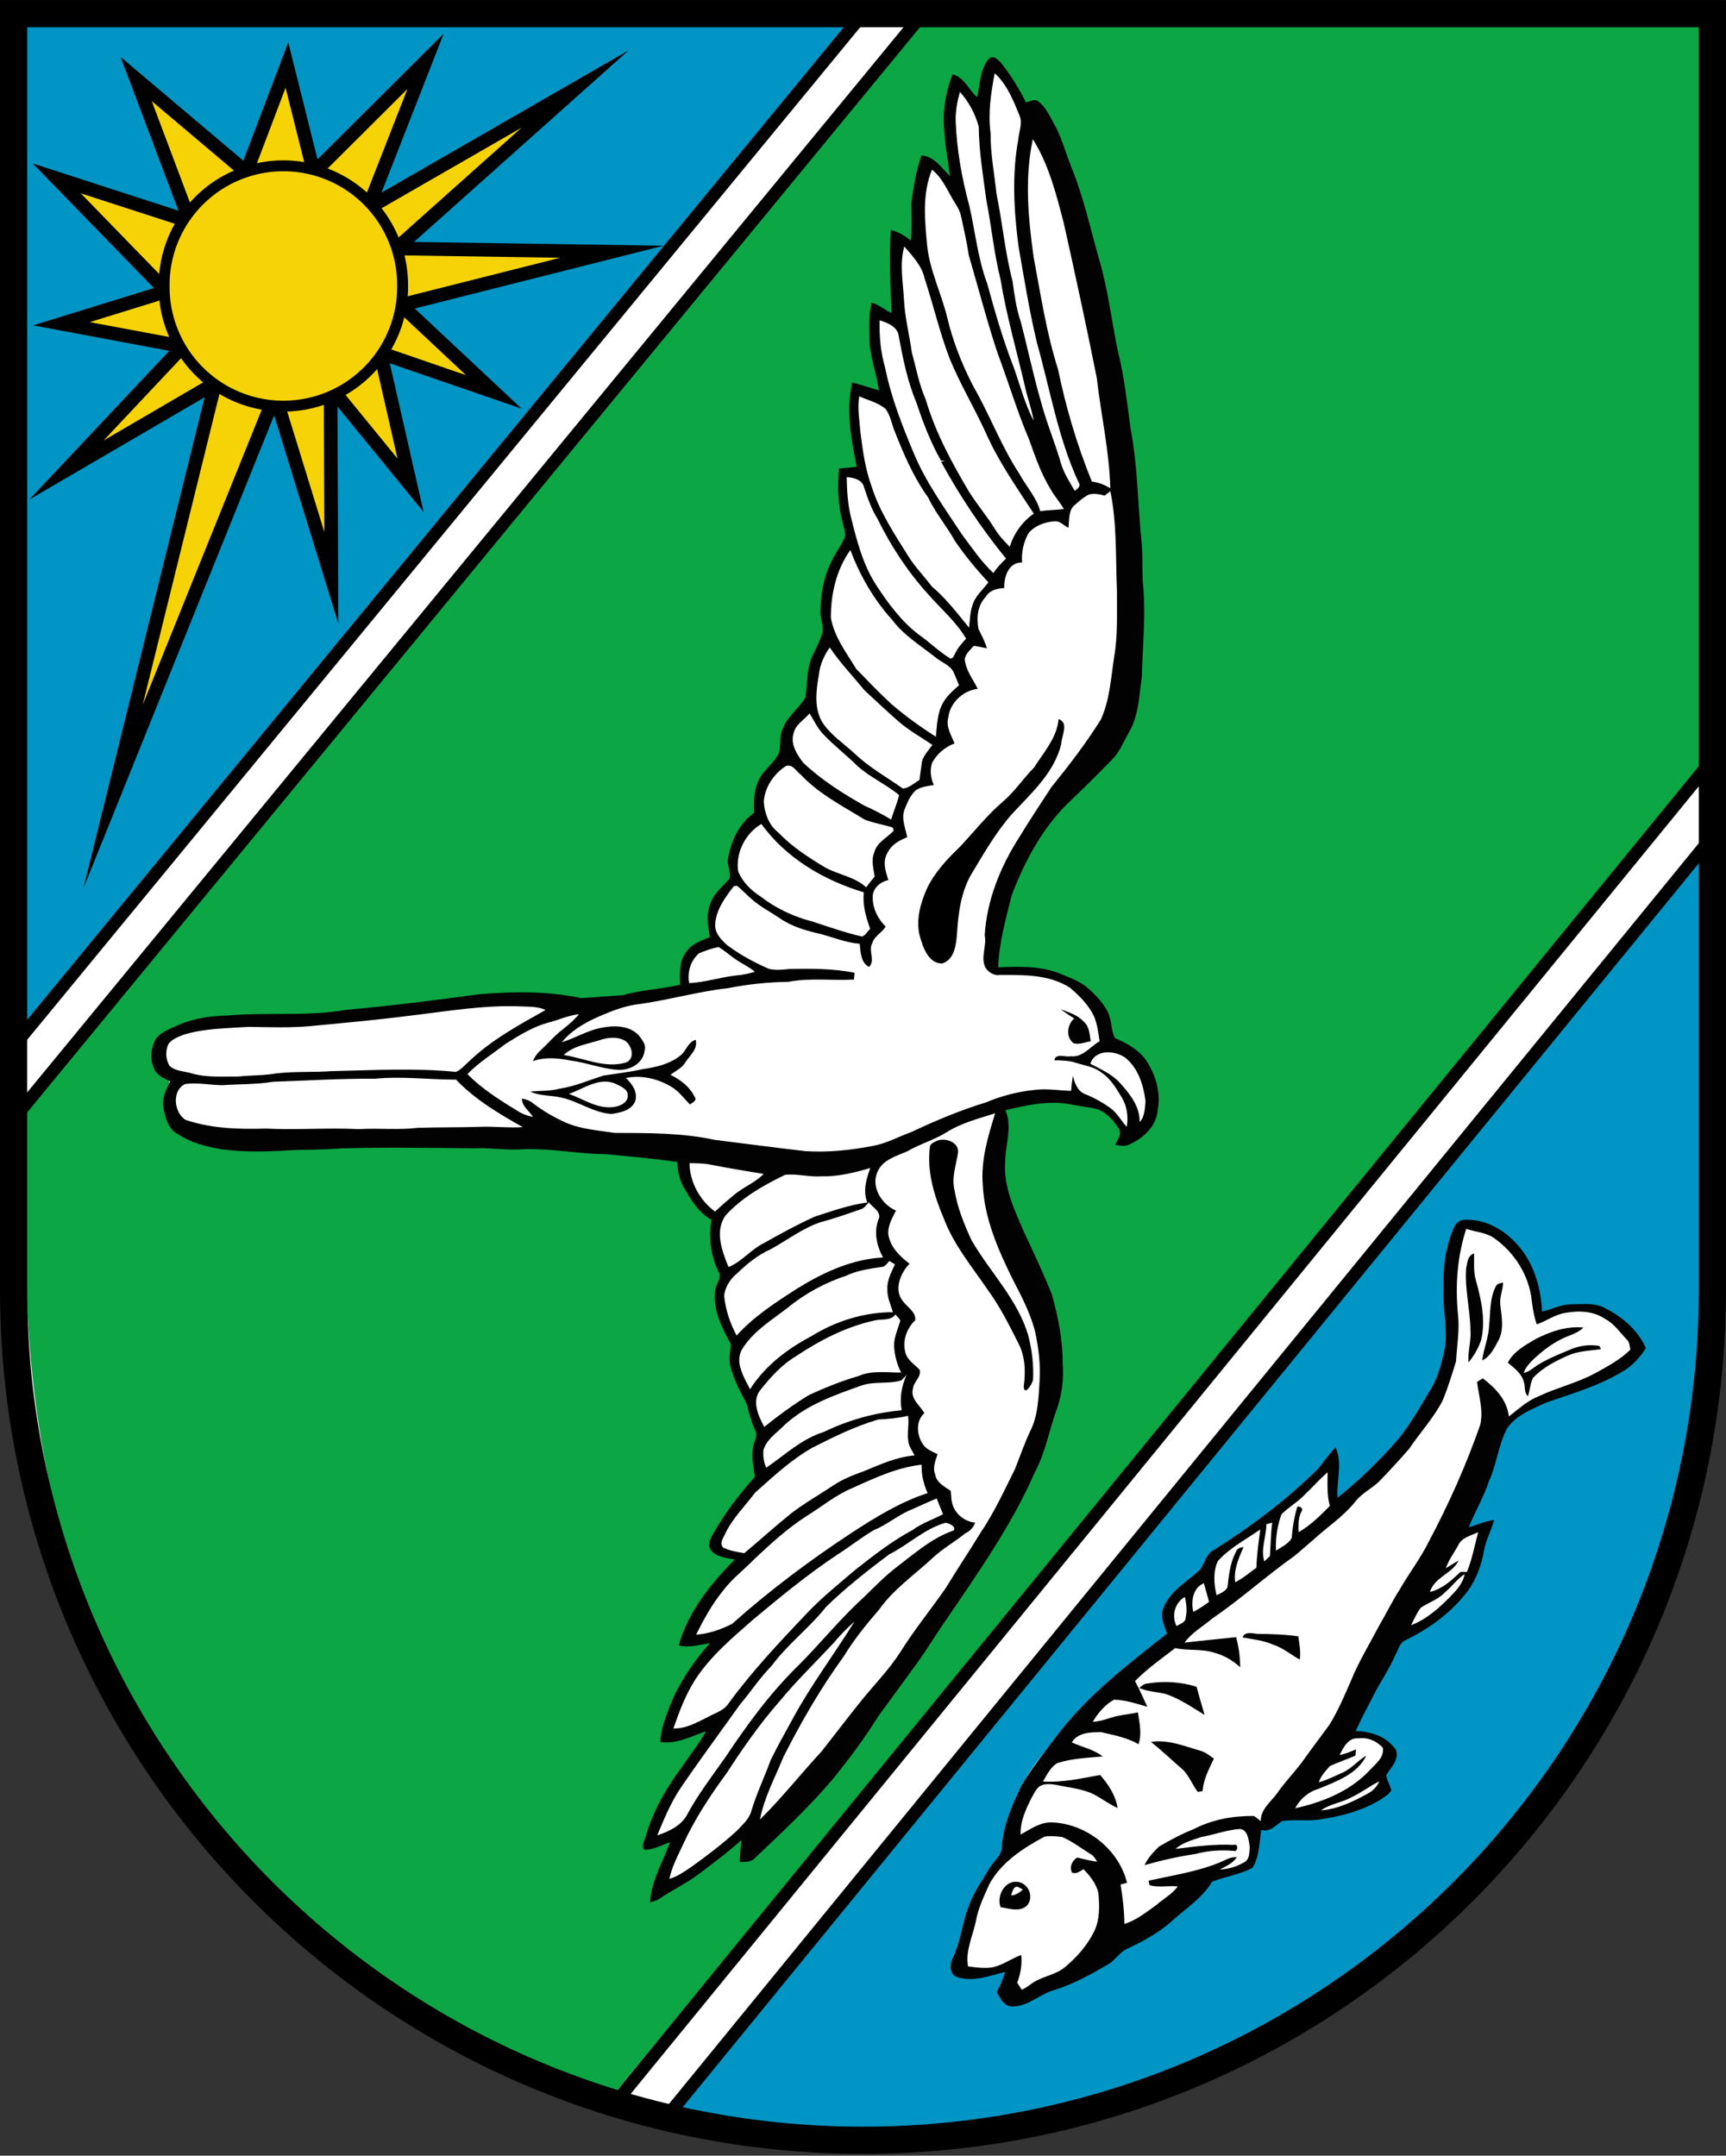
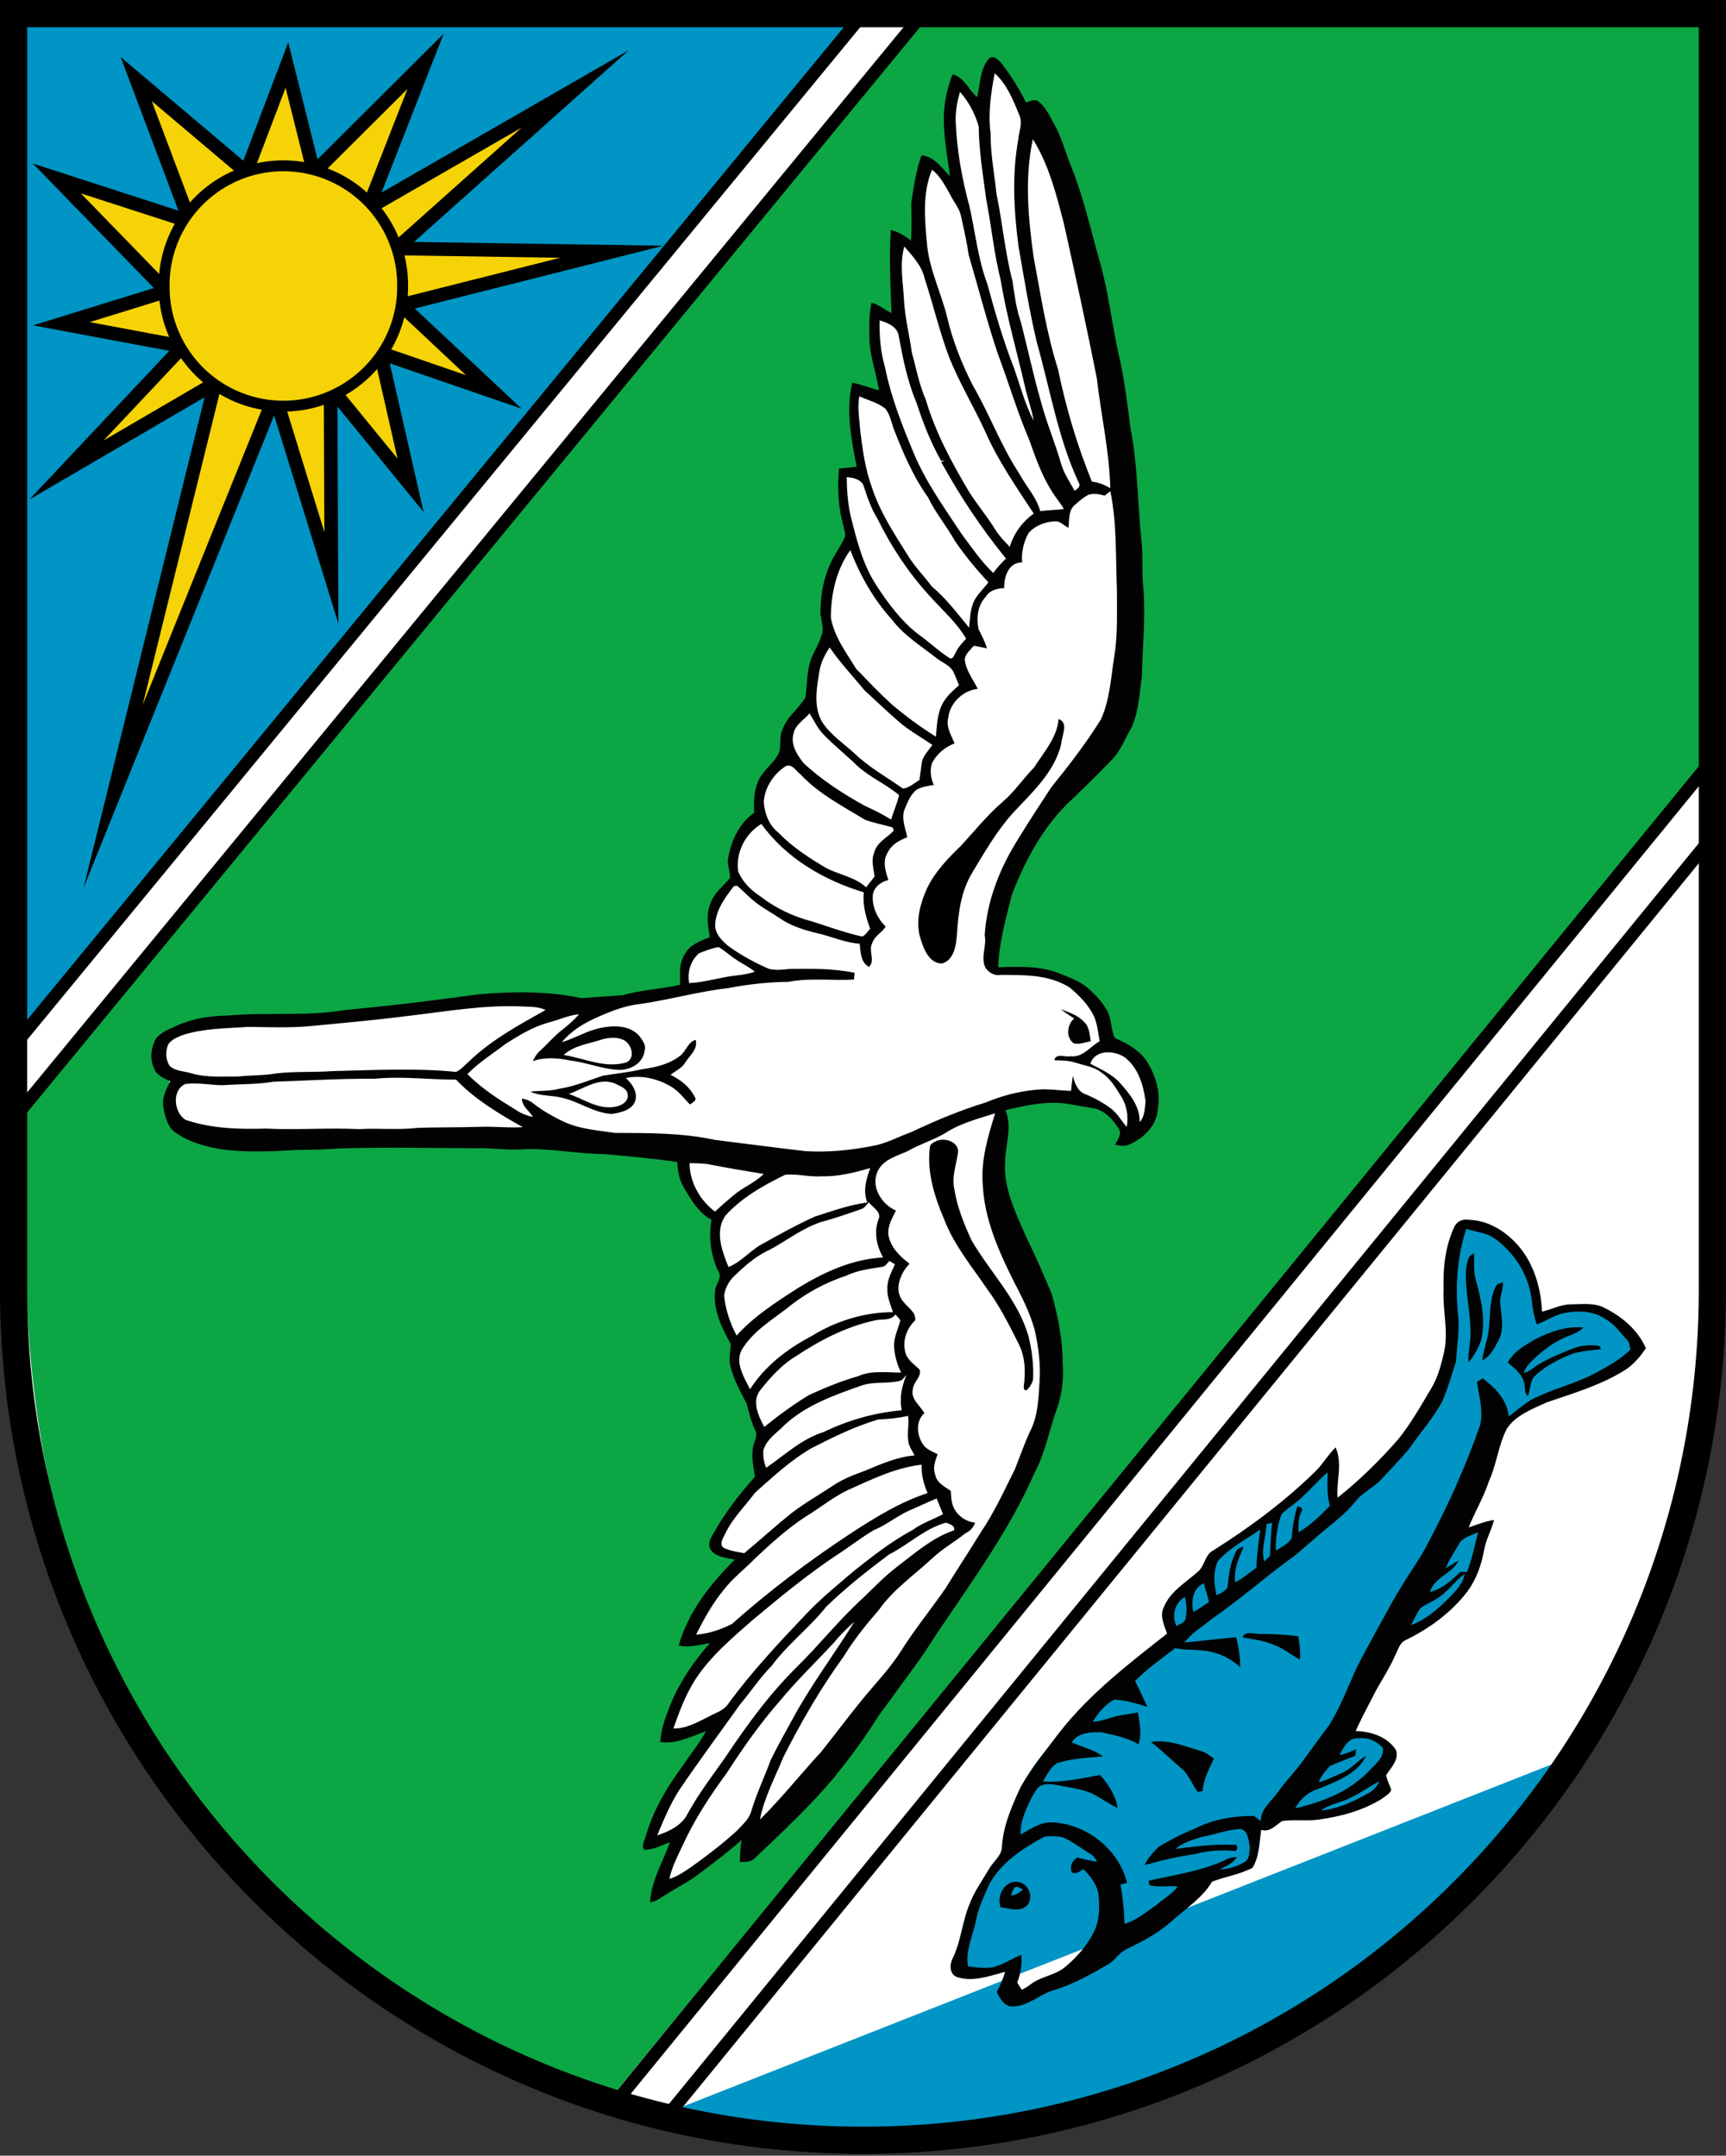
<svg xmlns="http://www.w3.org/2000/svg" height="1188.7" width="952" version="1.1" viewBox="0 0 761.594 950.925">
  <rect x="0" y="0" width="761.594" height="950.925" fill="#333333" stroke="none" />
  <path d="m5.997 5.999v562.84c0 207.27 167.8 375.29 374.8 375.29 206.99 0 374.79-168.02 374.79-375.29v-562.84z" fill="#fff" />
-   <path d="m300.79 929.45c230.87 55.44 372.87-131.25 372.87-131.25l13.32-20.78c46.18-72.05 69.51-157.35 64.9-242.19-0.05-52.19 0.74-106.93-0.69-159.1zm379.16-348.85c20.44-15.43 63.5 17.42 26.29 27.33-36.83 9.11-50.7 23.72-55.04 54.06-6.18 10.88-9 18.61 5.08 11.23-5.32 29.9-23.85 40.71-38.14 48.25-18.22 30.02-37.77 41.48-7.89 46.25 11.3 26.64-25.12 34.43-46.62 34.67-15.67 1.07-5.33 26.76-26.91 24.84-15.75 16.96-36.29 28.51-55.27 41.37-17.45 10.07-41.02 21.66-37.03-0.34-34.58 15.51-16.87-29.92-1.48-50.12 0.36-50.2 57.75-74.72 73.66-97.48-1.95-21.95 19.53-30.91 42.31-50.56 13.36-5.35 36-43.98 29.15-11 4.45 9.66 24.76-17.82 32.79-26.14 23.77-22.99 16.43-55.55 20.23-84.54 11.71-27.5 37.57 14.64 38.87 32.18z" fill="#0095c4" />
+   <path d="m300.79 929.45c230.87 55.44 372.87-131.25 372.87-131.25l13.32-20.78zm379.16-348.85c20.44-15.43 63.5 17.42 26.29 27.33-36.83 9.11-50.7 23.72-55.04 54.06-6.18 10.88-9 18.61 5.08 11.23-5.32 29.9-23.85 40.71-38.14 48.25-18.22 30.02-37.77 41.48-7.89 46.25 11.3 26.64-25.12 34.43-46.62 34.67-15.67 1.07-5.33 26.76-26.91 24.84-15.75 16.96-36.29 28.51-55.27 41.37-17.45 10.07-41.02 21.66-37.03-0.34-34.58 15.51-16.87-29.92-1.48-50.12 0.36-50.2 57.75-74.72 73.66-97.48-1.95-21.95 19.53-30.91 42.31-50.56 13.36-5.35 36-43.98 29.15-11 4.45 9.66 24.76-17.82 32.79-26.14 23.77-22.99 16.43-55.55 20.23-84.54 11.71-27.5 37.57 14.64 38.87 32.18z" fill="#0095c4" />
  <path d="m10.707 10.897-2.481 447 371.27-448.64z" fill="#0095c4" />
  <path d="m405.25 11.625-393.78 478.26c-2.035 77.99-1.06 158.43 32.376 231.03 43.795 95.08 127.63 171.58 228.02 201.62l478.47-582.5-0.22-329.44zm33.39 17.724c58.79 70.433 64.54 193.92 60.89 284.59-18.76 36.57-62.6 54.74-60.73 113.89 5.59 1.06 53.04-0.44 51.67 31.64 33.65 5.68 10.11 61.74 3.71 36.43-18.38-27.98-74.48-13.56-51.7 24.7 24.93 73.38 26.52 88.99-4.18 158.95-33.3 48.25-62.09 99.69-107.11 138.32 4.61-31.93-60.19 50.15-34.68-1.93 9.14-14.81-22.52 7.7-6.36-14.47 7.08-19.28 44.05-52.28 3.38-35.06 2.85-25.74 39.79-48.54 10.04-43.25-0.61-21.23 40.63-30.81 11.4-41.97 8.21-11.62 15.05-20.95 18.54-29.52 8.9-19.97-13.29-52.8-14.98-84.98 1.34-29.31-6.01-29.67-19.68-54.88-64.06-18.05-143.25-5.72-204.03-7.7-17.357-1.25-18.297-14.27-20.187-26.98-1.068-7.18-3.888-14.05-1.892-19.95 42.379-14.71 89.639-5.15 133.49-15.94 30.28-3.68 70.79 8.57 94.33-6.36 0.81-16.67 7.86-15.58 14.23-20.9-1.77-9.7-0.21-17.68 7.97-25.94-0.3-10.28 3.13-18.37 10.97-27.56 2.71-17.32 19.82-45.61 23.33-52.13 6.35-23.54 10.34-57.57 17.52-70.49-3.68-25.32-4.39-34.22 6.08-27.87-1.74-12.43-11.21-46.02 9.44-35.92-3.33-14.17-12.8-46.14 5.48-32.02-3.85-22.94-1.24-48.359 9.85-29.54-0.34-31.534 1.2-51.716 15.76-30.555-3.19-12.363-7.15-62.252 11.22-35.267 2.03-6.416 1.78-11.783 6.23-17.339z" fill="#0ca644" />
  <g stroke="#000">
    <path d="m403.9 10.061-394.83 479.79-1.842-29.81 370.3-449.98" stroke-width="5.6" fill="none" />
    <path d="m294.23 933.68 461.36-564.65-0.26-33.65-483.85 592.19" stroke-width="5.6" fill="none" />
    <path d="m146.22 254.93-24.88-80.67-71.439 177.07 44.987-182.26-65.56 38.25 51.317-54.51-53.552-10.01 46.378-14.32-48.396-49.78 58.671 18.99-23.649-62.828 48.573 41.053 17.93-47.239 11.88 47.454 49.3-49.101-25.35 64.778 91.32-52.551-78.82 70.344 95.04 1.44-93.02 23.47 40.93 38.36-50.01-17.2 13.29 58.4-35.3-43.21z" stroke-miterlimit="15" stroke-width="6" fill="#f5d306" />
  </g>
  <path d="m436 26.255c1.91-2.44 4.61 0.05 5.94 1.77 4.16 5.33 7.78 11.11 10.77 17.17 1.74-0.43 3.79-1.81 5.46-0.47 3.15 2.38 4.8 6.08 6.67 9.44 3.5 5.99 5.18 12.79 7.76 19.18 5.46 13.4 8.56 27.575 12.49 41.475 3.84 13.06 5.38 26.66 8.15 39.96 2.87 11.36 4.08 23.04 5.67 34.62 3.12 16.06 3.05 32.48 4.71 48.7 0.88 7.16 0.04 14.38 0.9 21.54 1.02 12.96-0.41 25.94-0.68 38.88-1.24 8.36-1.36 17.32-5.85 24.76-2.28 4-3.97 8.44-7.27 11.76-6.38 6.62-12.96 13.04-19.61 19.38-11.35 11.18-18.95 25.52-24.62 40.24-2.66 10.52-5.66 21.1-6.05 32.04 8.82-0.34 17.94-0.68 26.37 2.42 4.56 1.9 9.43 3.46 13.23 6.76 3.39 2.96 6.58 6.32 8.68 10.34 1.89 3.66 1.36 8.08 3.25 11.7 5.12 2.18 10.15 4.92 13.53 9.5 4.36 6.42 6.81 14.38 5.33 22.16-0.47 7.06-6.21 12.42-12.32 15.2-2.05 1.04-4.36 0.7-6.48 0.18 1.01-2.1 3.01-4.4 1.79-6.82-2.66-4.26-6.46-8.54-11.68-9.34-3.69-0.64-7.39-1.16-11.06-1.88-9.26-1.42-18.48 0.7-27.45 2.8 3.17 7.34-0.03 15.24-0.12 22.84-0.8 11.4 4.44 21.88 8.82 32.06 4.15 8.62 8.12 17.36 11.75 26.22 2.78 10 4.88 20.32 4.82 30.74 0.51 6.52-0.25 13.14-2.36 19.34-3.55 9.52-5.17 19.78-10.05 28.8-10.11 23.04-24.66 43.66-38.72 64.4-4.46 6.26-8.34 12.9-12.85 19.14-5.8 7.86-11.47 15.84-17.31 23.7-5.9 9.54-12.67 18.54-19.67 27.28-10.66 12.64-22.75 23.94-34.72 35.28-1.72 2-4.39 1.78-6.76 1.86 0-3.26 0.31-6.5 0.73-9.74-6.15 5.56-12.83 10.46-19.42 15.48-5.27 3.84-11.2 6.64-16.59 10.3-1.28 0.94-2.83 1.32-4.33 1.76 0.49-9.44 5.62-17.82 8.78-26.56-3.66 1.36-7.26 3.36-11.25 3.36-1.63-1.78 0.07-3.92 0.49-5.8 3.28-11.48 9.43-21.92 16.54-31.44 3.33-5.06 7.23-9.74 10.12-15.08-6.49 2.26-13.09 5.88-20.17 4.76 0.25-5.98 2.53-11.58 4.72-17.06 4.07-9.82 10.18-18.62 17.17-26.56-4.54 0.72-9.17 2.2-13.77 1.06 4.17-14.8 14.02-27.2 24.75-37.88-3.58-0.8-7.82-0.98-10.37-3.96-1.61-1.92-0.83-4.64 0.34-6.54 5.19-9.42 11.73-18.04 18.91-26.02-0.64-4.24-1.54-8.56-0.88-12.84 0.37-2.6 2.45-5.24 0.94-7.8-1.73-3.7-2.68-7.68-3.71-11.6-2.79-5.36-5.74-10.76-7.2-16.66-0.82-3.24 0.18-6.52 0.15-9.78-4.02-7.3-8.07-15.38-6.79-23.98 0.42-2.64 3.13-5.2 1.42-7.84-3.44-7.08-4.43-15.18-3.08-22.9-5.86-3.12-9.23-9.08-12.43-14.64-1.93-3.28-2.41-7.12-2.73-10.86-10.46-1.5-20.98-2.44-31.49-3.44-12.71-0.06-25.3-2.88-38.03-2.08-6.67 0.32-13.31-0.82-19.98-0.52-19.67-0.14-39.35-0.5-59.03 0.06-6.63 0.54-13.29 0.58-19.94 0.72-10.86 0.64-21.8 1.14-32.608-0.32-6.66-1.18-13.42-2.82-19.11-6.62-4.4-2.16-5.7-7.34-6.5-11.74-0.83-4.16 1.22-8.04 2.98-11.64-2.79-1.36-6.23-2.66-7.2-5.94-1.89-4.14-1.25-9.04 0.95-12.92 2.47-3.12 6.46-4.36 9.93-6 6.9-3.02 14.43-4 21.898-4.16 17.2-1.56 34.59 0.52 51.69-2.44 19.71-1.8 39.35-4.22 58.96-6.92 15.04-1.28 30.4-1.46 45.23 1.7 6.11-0.46 12.25-0.9 18.36-1.32 8.24-2.38 16.87-2.66 25.2-4.58-0.11-4.66-0.58-9.74 2.22-13.76 2.24-4.06 6.84-5.62 10.88-7.24-0.88-5.08-1.75-10.5 0.47-15.38 1.65-4.38 5.53-7.2 8.41-10.72 0.14-2.6-0.89-5.1-0.96-7.68 1.16-8.12 4.77-16.24 11.62-21.1-0.13-4.6-0.17-9.36 1.71-13.68 1.66-4.38 5.81-7.02 8.18-10.92 2.81-3.52 0.67-8.38 2.68-12.22 1.97-5.68 7.25-9.14 10.14-14.18 0.66-5.76 0.55-11.7 2.55-17.22 1.47-3.22 3.28-6.3 4.36-9.7 1.67-3.52-0.44-7.28-0.36-10.94 0.13-7.18 1.29-14.46 4.4-21 1.63-3.84 4.22-7.16 6-10.92 1-1.6 0.24-3.5-0.09-5.16-2.39-8.38-2.98-17.26-2.06-25.92 2.58-0.26 5.17-0.42 7.75-0.74-2.39-12.16-4.85-24.88-1.95-37.16 3.98 0.96 7.85 2.24 11.75 3.46-1.05-7.92-4.28-15.48-4.16-23.54-0.12-5.06-0.23-10.18 0.91-15.14 3.27 0.8 5.8 3.14 8.81 4.54-0.46-12.2-1.06-24.44-0.3-36.66 3.28 0.84 6.23 2.58 8.84 4.72 0.5-5.52 0.24-11.035 0.17-16.555 1.06-7.08 2.09-14.24 4.52-21.01 5.61 0.31 8.91 5.56 12.58 9.13-1.21-8.97-2.94-17.94-2.72-27.03 0.25-6.11 1.64-12.14 3.82-17.85 5.16 1.1 7.09 6.85 10.87 10.01 1.35-5.56 1.2-11.87 4.85-16.58m2.9 6.03c-1.65 8.72-3 17.63-1.81 26.5-0.07 9 1.66 17.83 2.61 26.75 2.66 12.76 3.74 25.825 7.07 38.445 0.82 5.98 1.62 12 3.57 17.72 3.07 11.64 5.48 23.42 8.84 34.98 2.49 9.58 6.41 18.68 9.11 28.18 1.31 4.18 3.77 7.86 5.91 11.64 1.07-0.8 2.86-1.96 1.81-3.52-9.11-19.56-12.6-41-18.43-61.62-3.4-14.18-5.7-28.6-8.2-42.96-2.02-15.545-2.91-31.405-0.07-46.905 0.29-3.47 1.97-7.02 0.58-10.46-2.74-6.7-5.49-13.78-10.99-18.75m-15.34 8.22c-1.18 4.27-2.02 8.66-1.87 13.11 0.5 12.61 2.74 25.11 6.05 37.28 2.6 11.425 3.74 23.245 7.88 34.265 3.41 12.52 7.05 25.04 11.78 37.14 2.75 7.82 4.86 15.96 8.7 23.32-0.83-5.06-2.69-9.88-3.78-14.86-3.64-15.8-8.21-31.4-10.82-47.42-2.93-11.6-4.01-23.575-6.32-35.315-1.42-10.7-3.22-21.39-3.32-32.21-1.55-5.6-4.41-10.96-8.3-15.31m32.17 20.86c-3.69 17.2-2.06 34.94 0.38 52.195 3.12 16.54 5.61 33.26 10.74 49.34 3.49 16.9 8.43 33.54 14.93 49.52 2.92 0.36 5.63 1.42 8.13 2.94-0.41-16.38-4.11-32.4-5.96-48.62-4.53-22.8-9.48-45.52-14.54-68.215-3.31-12.77-6.6-25.87-13.68-37.16m-46.61 47.155c1.21 10.96 6.24 20.86 8.82 31.46 2.49 10.58 6.52 20.74 11.51 30.38 7.31 12.66 12.33 26.5 20.4 38.72 2.95 5.52 7.49 10.22 9.14 16.38 3.46-0.46 6.96-0.5 10.44-0.92-1.68-2.94-3.99-5.48-5.67-8.42-4.3-6.92-6.96-14.66-9.69-22.28-5.31-12.44-9.12-25.44-13.9-38.1-4.76-14.28-8.5-28.88-12.75-43.32-0.82-5.88-2.19-11.64-3.45-17.445-0.78-3.19-2.96-5.76-4.44-8.63-2.31-4.12-4.47-8.54-8.28-11.51-4.44 10.7-3.17 22.49-2.13 33.685m-10.22 24.04c0.43 7.72 2.37 15.22 3.43 22.84 1.93 7 3.21 14.2 6.16 20.88 4.27 14.54 11.55 27.94 19.26 40.92 3.62 5.62 7.95 10.76 11.45 16.46 1.73 2.82 4.09 5.18 6.36 7.56 1.77-5.96 5.52-11.08 10.58-14.66-7.66-11.72-15.77-23.28-21.39-36.16-5.05-10.92-11.24-21.26-15.79-32.4-4.38-11.52-7.16-23.56-11-35.28-1.24-5.56-5.34-9.82-8.94-14-2.21 7.78-0.51 15.94-0.12 23.84m-10.78 8.78c-0.16 7 0.45 14.06 2.42 20.78 2.61 13.04 7.49 25.48 12.61 37.68 5.35 12.88 13.57 24.22 21.2 35.8 4.41 5.88 8.56 12.08 13.95 17.16 1.62-2.34 3.55-4.42 5.6-6.36-10.86-13.3-20.37-27.62-28.64-42.66 0.43-0.12 1.28-0.34 1.71-0.46-0.44-0.02-1.32-0.08-1.76-0.1-4.57-8.02-7.88-16.66-10.78-25.4-3.95-9.36-5.98-19.36-7.83-29.3-0.37-4.2-4.89-6.2-8.48-7.14m-8.98 33.48c-0.89 5.26 0.11 10.54 0.51 15.8 1.02 8.04 2.1 16.16 4.89 23.8 3.58 11.38 10.28 21.4 16.57 31.42 2.93 4.62 6.83 8.5 10.08 12.9 6.29 5.24 11.24 11.84 16.41 18.14 0.4-3.24 0.35-6.56 1.43-9.68 1.09-4.18 4.63-6.98 7.1-10.34-5.34-5.72-10.34-11.76-14.76-18.22-3.68-6.62-8.65-12.44-11.9-19.3-6.68-9.28-11.11-19.9-15.25-30.5-0.95-2.92-1.63-6.06-3.53-8.54-3.34-2.74-7.67-3.76-11.55-5.48m-5.54 35.66c0.08 5.7 0.45 11.44 1.72 17.02 2.64 10.6 5.33 21.48 11.38 30.72 5.19 7.96 10.94 15.72 18.51 21.58 4.88 3.36 9.07 7.64 14.17 10.72 1.38-0.08 1.61-1.64 2.24-2.58 1.11-2.38 2.94-4.3 4.67-6.24-4.37-7.42-11.01-13.04-16.64-19.44-9.08-10-16.56-21.4-22.51-33.52-2.69-4.32-4.35-9.14-5.92-13.94-0.83-3.3-4.68-4.14-7.62-4.32m106.43 7.86c-2.1 1.16-3.9 2.74-5.68 4.32-3.05 2.38-2.46 6.74-2.92 10.16-2.01-0.92-3.63-3.1-6.01-2.86-4.29 0.22-8.75 1.86-11.59 5.2-2.15 3.88-3.24 8.48-2.82 12.94-6.01-0.14-8.04 6.4-7.92 11.32-3.14 0.1-6.44 0.92-8.12 3.82-3.65 3.8-4.2 9.34-3.2 14.26 1.36 2.78 2.85 5.5 3.72 8.5-1.94-0.4-3.86-0.84-5.81-1.12-1.53 1.78-3.58 3.4-4 5.84 0.4 4.94 3.65 8.84 5.73 13.14-6.5 0.74-12.25 6.14-12.99 12.68-1.11 4.06 1.29 7.76 2.78 11.36-4.26 1.68-8.02 4.74-10.04 8.92-0.91 3.14-0.48 6.52 0.89 9.46-2.69 0.44-5.54 0.76-7.89 2.26-2.58 2.3-3.86 5.64-5.14 8.78-1.36 4.04 0.56 8.08 1.28 12.02-3.44 1.3-6.91 3.2-8.58 6.64-2.43 3.76-1.06 8.34 0.28 12.22-3.27 0.7-6.27 3.04-6.87 6.48-0.45 5.3 1.96 10.38 5.66 14.06-1.68 2.76-5.04 4.16-5.95 7.4-1.83 3.28 1.52 7.42-1.37 10.4-3.8-2.02-3.69-6.56-4.15-10.26-6.28-0.4-12.05-3.06-18.1-4.48-6.04-1.42-12.15-3.24-17.28-6.84-3.76-2.56-7.86-4.64-11.36-7.58-2.61-2.08-4.81-4.62-7.42-6.68-0.35 0.06-1.05 0.18-1.39 0.24-3.79 4.9-7.79 10.3-8.2 16.68-0.28 3.98 2.64 6.94 5.37 9.36 5.67 4.24 11.96 7.62 18.44 10.44 3.53 0.63 4.76 0.4 9.11 0 9.55-0.14 19.19-0.26 28.6 1.7-0.13 0.98-0.22 1.98-0.27 2.98-9.63 0.54-19.41-0.84-28.97 1-8.91 0.1-17.82 1.08-26.57 2.78-13.72 1.54-27.05 5.5-40.74 7.24-3.19 0.48-6.3 1.4-9.33 2.46-8.53 3.28-17.36 6.92-23.32 14.16 5.8-1.74 11.03-5.06 17.01-6.28 5.78-1.22 12.81-1.34 17.11 3.42 1.36 1.92 3.31 4.12 2.38 6.66-0.61 5.72-6.81 8.84-12.08 8.36-7.04-0.5-13.7-3.26-20.71-4.1-5.44-1.1-11.15-1.6-16.49 0.28 0.77-1.68 1.72-3.3 3.14-4.52 3.47-3.18 6.5-6.84 10.29-9.66 2.48-2 4.9-4.08 6.95-6.5-4.74 0.44-9.04 2.56-13.61 3.7-6.8 1.86-12.86 5.62-18.76 9.34-5.69 4.36-11.84 8.2-16.88 13.34 6.33 6.5 14.11 11.36 21.81 16.08 2.16 1.42 4.58 2.34 7.11 2.86-1.59-2.74-4.89-4.62-4.85-8.1 1.81 0.24 3.52 0.92 4.94 2.1 4.42 3.4 9.3 6.2 14.4 8.48 6.83 2.96 14.35 3.44 21.63 4.54 14.75 0.06 29.65-0.06 44.15 3.08 13.29 1.64 26.58 3.44 39.89 4.96 10.01 0.64 20.07-0.4 29.9-2.32 5.95-1.06 11.27-4.08 16.92-6.1 10.69-5.04 21.62-9.64 32.93-13.08 6.82-2.88 14.05-4.76 21.42-5.5 5.37-0.72 10.74 0.28 16.12 0.42 0.16-2.24 0.41-4.46 0.78-6.66 0.78 3.04 1.91 6.48 4.99 7.92 4.13 1.64 8.07 3.76 11.66 6.4 2.99 2.18 4.71 5.54 7.13 8.24 0.76-4.46 0.14-9.16-2.23-13.06-2.53-4.04-4.97-8.4-9.1-11-3.1-2.52-7.16-2.94-10.82-4.14-3.16-1.1-6.51-1.12-9.8-1.2 0.6-3.3 4.79-1.26 7.11-1.76 5.44 0.66 8.63-4.26 12.89-6.64-0.67-3.74-1-7.64-2.57-11.14-2.43-4.96-6.37-8.96-10.55-12.46-9.11-5.9-20.43-5.64-30.87-5.64-2.47 0.46-4.93-1.08-6.31-3.02-2.47-4.64 0.56-9.62-0.43-14.48 0.93-15.54 6.98-30.4 15.35-43.4 4.5-7.44 9.34-14.64 14.07-21.94 7.78-9.6 15.37-19.42 21.89-29.94 3.92-8.66 4.38-18.36 5.84-27.66 1.63-9.6 1.15-19.36 1.2-29.04-0.62-14.66 0.06-29.46-2.91-43.92-0.63 0.48-1.88 1.46-2.51 1.96-2.38-0.64-5.02-1.2-7.39-0.28m-113.41 54.2c1.5 8.44 6.85 15.42 11.22 22.58 5.09 5.24 10.12 10.52 15.49 15.46 6.18 5.26 12.74 10.06 19.61 14.38 0.52-4.96 0.55-10.22 3.03-14.7 1.69-3.22 4.54-5.58 7.19-8-0.84-2.02-1.62-4.06-2.54-6.04-1.71-3.02-5.23-4.04-7.75-6.18-6.63-5.24-14.05-9.74-19.2-16.6-8.1-8.92-14.21-19.54-18.45-30.8-6.2 8.58-8.65 19.44-8.6 29.9m-5.28 25.02c-1.24 7.02-2.31 14.96 1.68 21.34 3.76 5.52 9.46 9.22 14.3 13.7 6.32 6 14 10.26 21.09 15.24 2.81-0.24 4.92-2.42 7.28-3.76 0.42-2.7 0.7-5.4 1.11-8.08 0.72-2.88 2.93-5.02 4.59-7.4-4.93-3.42-10.25-6.3-14.79-10.26-5.17-4.48-10.12-9.22-15.16-13.84-5.13-6.28-10.77-12.16-15.34-18.9-2.48 3.56-4.33 7.6-4.76 11.96m-11.23 26.1c-1.36 4.76 1.58 9.22 4.33 12.82 8.05 7.6 17.49 13.6 27.13 18.98 3.99 1.8 7.91 3.76 11.64 6.08 1.05-3.66 2.67-7.12 3.5-10.82-5.77-4.8-12.94-7.86-18.51-12.96-4.88-4.82-10.35-9-15.04-13.98-2.52-2.66-4.02-6.04-5.95-9.1-2.43 2.94-6.32 4.96-7.1 8.98m-3.39 14.28c-5.32 3.44-9.23 9.28-9.72 15.66 0.32 5.16 2.33 10.56 6.57 13.78 5.96 6.24 13.31 10.94 20.67 15.36 5.86 3.14 12.89 4.04 17.95 8.66 1.21-1.6 2.45-3.16 3.72-4.72-0.42-3.48-1.66-7.14-0.17-10.54 1.03-4.54 5.64-6.54 8.59-9.68-0.1-0.34-0.3-1.06-0.4-1.42-4.08-1.3-8.39-1.92-12.39-3.5-9.81-6.02-20.29-11.36-28.26-19.88-1.98-1.46-3.68-4.88-6.56-3.72m-21.03 46.34c1.84 4.72 5.65 8.44 9.84 11.14 6.73 5.24 14.61 8.94 22.85 11.06 7.26 2.34 14.44 4.94 21.89 6.62 1.7-0.36 2.43-2.3 3.68-3.36-1.84-5.14-3.45-10.62-2.78-16.12-17.58-5.26-34.35-15.06-45.22-30.16-7.05 4.14-11.42 12.68-10.26 20.82m-17.3 36.26c-3.72 3.32-5.2 8.26-4.31 13.14 7.18-0.36 14.06-2.7 21.19-3.44 2.65-0.24 5.27-0.76 7.8-1.58-2.55-2.18-5.64-3.52-8.37-5.42-2.63-1.7-4.9-3.9-7.61-5.46-2.99 0.5-5.9 1.62-8.7 2.76m-127.96 27.56c-14.39 1.84-28.82 3.14-43.26 4.52-9.14 0.86-18.34 0.48-27.5 0.36-9.59 0.66-19.398 0.6-28.658 3.46-2.44 0.94-5.12 1.94-6.72 4.12-1.38 3-1.29 6.84 0.55 9.62 2.61 2.46 6.49 2.28 9.73 3.32 6.74 1.92 13.8 1.34 20.718 1.36 5.54-0.58 11.16-0.4 16.66-1.36 8.09-0.96 16.25-0.4 24.36-1 18.29-0.4 36.67-1.48 54.91 0.34 2.45-1.16 4.19-3.32 6.2-5.08 9.77-9.24 21.65-15.7 33.3-22.22-3.24-1.58-6.87-1.4-10.36-1.58-16.76-0.76-33.35 2.2-49.93 4.14m84.03 10.78c-5.38 1.72-11.45 2.46-15.73 6.5 9.14 1.38 18.22 6.1 27.58 3.28 4.05-1.8 2.51-7.44-0.46-9.52-3.44-2.04-7.77-1.5-11.39-0.26m216.63 10.36c4.6 2.42 9.62 4.59 13.1 8.48 4.33 4.84 8.86 10.36 8.66 17.3 2.32-2.54 2.32-6.16 2.6-9.38-0.94-7.04-3.22-14.54-9-19.12-4.68-3.26-13.23-3.72-15.36 2.72m-360.51 7.94c-7.38 1.22-14.88 1-22.318 1.52-5.5-0.02-11.06-1.26-16.52-0.52-6.07 2.7-5.05 12.72 0.19 15.84 11.37 3.84 23.498 4.18 35.388 3.82 13.67 0.68 27.33-0.44 40.99 0.24 8.67-0.52 17.36 0.46 26-0.56 9-0.32 18.01-0.14 27.01-0.44 6.45-0.3 12.89 0.56 19.35 0.12-10.51-5.9-21.05-12.16-29.44-20.94-11.98 0-23.97-1.6-35.92-0.4-14.92-0.14-29.82 0.84-44.73 1.32m296.74 22.5c-5.36 3.26-11.47 4.98-16.9 8.14-4.74 2.14-10.67 3.62-13.09 8.76-3.32 6.74 1.6 14.66 8 17.44-1.66 3.32-3.72 6.74-3.35 10.62 0.88 5.54 5.08 9.58 9.35 12.82-4.14 4.22-7.17 11.82-2.67 16.82 1.88 2.56 5.69 4.58 5.14 8.2-3.75 3.5-5.62 8.84-4.37 13.88 0.74 3.54 4.05 5.44 6.38 7.9 0.86 3.1-2.77 5.34-2.99 8.38-1.16 4.46 3.08 7.3 5.06 10.7-3.85 3.48-3.42 9.48-0.8 13.54 1.45 2.42 4.21 3.4 6.62 4.58-0.97 2.86-2.25 5.94-1.07 8.96 0.62 3.64 4.12 5.38 6.89 7.24 0.17 1.76 0.15 3.56 0.58 5.3 1.05 4.68 5.44 8.3 10.2 8.7-0.82 2.08-2.19 3.76-4.27 4.66-4.81 3.9-10.31 6.9-14.8 11.2-7.95 7.36-17.1 13.64-23.41 22.6-5.61 6.48-11.03 13.18-15.51 20.52-10.15 14-18.88 29.04-26.67 44.48-3.7 9.06-8.46 17.86-10.33 27.54 9.59-9.46 17.95-20.06 27.09-29.96 5.61-7.06 11.04-14.26 16.69-21.3 6.04-7.62 12.99-14.52 18.25-22.76 6.1-9.72 13.38-18.64 19.93-28.06 5.02-8.26 10.41-16.28 15.44-24.54 5.95-8.76 10.33-18.4 15.06-27.82 2.4-5.98 4.43-12.1 7.26-17.88 3.01-6.48 3.19-13.76 3.66-20.74 0.53-7.74-0.44-15.5-2.17-23.04-2.12-7.64-5.77-14.74-9.42-21.74-6.57-13.22-12.75-27.18-13.46-42.14-0.91-10.82 2.3-21.38 5.46-31.58-7.42 2.36-15.15 4.32-21.78 8.58m-113.09 13.42c0.15 8.44 4.53 16.34 11.26 21.36 2.53-2.38 5.13-4.66 7.8-6.86 4.21-3.74 9.69-5.72 13.68-9.74-7.64-1.3-15.29-2.5-22.89-4-3.24-0.72-6.56-0.72-9.85-0.76m58.06 5.8c-5.32 0.36-10.58-1.24-15.88-0.66-9.58 4.66-19.2 10.06-26.39 18.08-4.74 7-1.38 15.58 1.42 22.6 5.94-2.36 9.9-7.76 15.59-10.54 7.36-4.14 14.78-8.22 22.48-11.7 7.61-2.44 15.21-5.18 23.18-6.24-2.01-5.04-0.47-10.4 1.32-15.22-7.04 2.12-14.3 3.86-21.72 3.68m21.07 11.48c-1.04 1.06-1.85 2.5-3.33 2.98-5.81 2-11.6 4.08-17.55 5.64-8.2 2.64-15.08 8.06-22.56 12.14-5.54 2.46-10.28 6.34-14.61 10.52-3.02 2.42-5.32 5.94-5.79 9.84 0.57 6.18 2.61 12.18 5.51 17.64 7.7-8.54 17.43-14.76 27.02-20.92 11.38-7 24.05-12.84 37.59-13.52-2.77-4.98-4.14-11.16-2.06-16.64 1.67-3.38-2.49-5.38-4.22-7.68m5.83 28.48c-5.32 0.82-10.74 1.48-15.66 3.82-9.42 3.14-18.3 7.88-25.97 14.2-7.26 5.6-15.54 10.56-20.32 18.64-2.98 5.84 1.09 12.12 3.72 17.3 6.51-10.22 16.44-17.84 27.07-23.4 10.74-6.68 23.3-10.6 35.98-10.58-1.02-3.34-2.62-6.62-2.46-10.22-0.21-3.92 1.79-7.44 3.35-10.9-0.61-0.36-1.83-1.08-2.44-1.46-1.03 0.9-1.76 2.46-3.27 2.6m5.9 21c-2.08 2.86-5.85 1.9-8.85 2.56-12.71 2.7-24.41 8.76-35.17 15.92-6.15 3.7-11 9.12-15.43 14.66-4.13 4.86-1.03 11.64 1.59 16.44 6.33-5.06 12.86-9.92 19.81-14.1 7.06-3.22 14.27-6.18 21.74-8.32 5.93-2.64 12.57-1.5 18.85-1.54-1.88-3.66-2.92-7.7-3.14-11.8-0.04-3.88 1.74-7.42 2.75-11.08-0.39-1.12-1.43-1.84-2.15-2.74m2.52 29.1c-5.72 1.68-11.89 0.24-17.54 2.26-11.95 4.2-24.34 8.58-33.83 17.32-3.32 3.48-7.9 6.22-9.37 11.08-0.27 2.66 0.14 5.38 1.2 7.84 8.22-5.6 15.65-12.76 25.37-15.76 10.8-5.24 22.51-8.54 34.47-9.6-1.13-5.32-0.03-10.64 2.08-15.56-0.78 0.82-1.5 1.7-2.38 2.42m-10.09 17.22c-10.2 3-19.75 7.68-29.19 12.5-9.32 5.34-17.21 12.7-25.16 19.78-4.56 6.14-10.24 11.54-13.4 18.6-0.89 1.66-2.33 3.98-0.62 5.64 2.88 1.44 6.12 1.9 9.27 2.44 6.98-5.82 13.69-11.94 20.76-17.62 5.94-4.54 12.46-8.22 18.67-12.36 4.18-2.78 8.91-4.58 13.61-6.28 7.11-2.98 14.31-6.2 22.1-6.86-1.15-2.26-2.83-4.42-2.86-7.06-0.44-3.48 0.53-6.94-0.03-10.4-4.33 1-8.73 1.42-13.15 1.62m-11.49 30.26c-7.43 3.1-13.59 8.36-20.4 12.5-8.18 5.3-15.38 11.9-22.47 18.52-4.58 4.76-9.96 8.76-13.96 14.04-4.89 5.94-8.63 12.74-12.03 19.6 5.5-0.42 10.98-2.26 15.86-4.78 16.54-14.7 34.28-28.04 52.79-40.18 10.55-6.88 21.45-13.58 33.49-17.5-1.8-3.96-2.77-8.16-2.66-12.52-10.81 1.2-20.82 5.9-30.62 10.32m25.02 9.96c-5.39 2.42-9.94 6.34-15.43 8.56-5.61 3.24-10.65 7.36-16.12 10.82-13.1 8.68-25.23 18.7-37.28 28.74-9.2 8.1-18.78 16.08-25.51 26.5-4.21 6.64-7.01 14.04-9.57 21.44 5.47 0.18 10.36-2.62 15.1-4.98 3.12-1.78 6.94-2.72 9.07-5.84 10.45-14.34 22.67-27.28 34.87-40.14 6.53-6.86 13.93-12.78 21.11-18.92 8.11-6.4 16.28-12.78 25.42-17.68 4.08-3.02 8.93-4.58 13.39-6.94-0.93-2.32-1.87-4.64-2.8-6.94-4.14 1.66-8.14 3.64-12.25 5.38m-8.71 19.28c-9.65 7.22-19.18 14.72-27.83 23.14-7.35 9.28-16.96 16.46-24.01 26-5.19 5.24-9.18 11.42-13.94 17.02-9 12.66-18.29 25.12-26.98 38-3.94 6.2-6.77 13.02-9.59 19.78 5.32-1.74 11.05-4.46 13.55-9.78 4.74-8.66 10.77-16.5 16.44-24.54 9.49-14.24 19.61-28.14 31.83-40.16 9.92-9.78 18.57-20.76 28.9-30.14 4.9-4.76 9.69-9.7 15.12-13.88 7.91-5.98 15.55-12.82 25.11-16.04 0.82-1.96-2.21-3.02-3.68-3.36-9.3 2.6-16.41 9.7-24.92 13.96m-24.72 39.3c-7.87 8.44-16.21 16.48-23.55 25.4-8.67 9.86-16.23 20.64-23.34 31.66-7.32 9.96-14.19 20.36-19.34 31.62-2.3 4.92-4.93 9.82-6.03 15.18 3.6-1.08 6.7-3.28 9.78-5.36 6.95-4.98 13.77-10.18 20.07-15.96 2.39-2.62 5.38-5.06 6.3-8.64 2.32-7.7 5.82-14.98 8.57-22.54 3.06-6.16 6.41-12.2 9.74-18.22 8.06-14.9 18.31-28.42 27.21-42.8-3.36 3-6.54 6.18-9.41 9.66z" fill="#010201" />
  <path d="m467.11 317.18c4.68 1.68 1.29 7.38 1.18 10.85-2.99 12.91-13.41 21.94-21.99 31.31-6.87 7.84-12.07 16.95-17.44 25.84-4.83 8.09-6.04 17.59-6.59 26.82-0.39 4.83-1.13 11.25-6.49 13.01-6.23 0.12-8.63-7.46-10.03-12.45-1.62-7.01 0.43-14.37 3.33-20.76 3.46-7.19 9.02-13 14.7-18.48 6.22-6.67 11.86-13.84 18.86-19.8 5.13-4.37 8.86-10.16 13.63-14.94 4.25-6.75 10.14-13.09 10.84-21.4z" />
  <path d="m468.06 445.22c3.61 1.36 7.5 2.52 10.17 5.5 2.51 2.12 2.56 5.62 3.03 8.62-2.46 0.38-4.97 1.56-7.47 0.88-3.63-2.48-2.94-8.34 0.2-10.94-2.02-1.3-4.02-2.62-5.93-4.06z" fill="#010201" />
  <path d="m300.28 465.58c2.53-2.02 3.29-5.98 6.69-6.88 1.07 4.12-2.62 6.86-4.59 9.98-1.5 2.54-4.29 3.68-6.52 5.44 4.36 2.16 8.43 5.22 10.63 9.68 1.36 1.64-1.05 2.58-2.05 3.4-2.62-2.62-4.81-5.74-8.03-7.7-6.02-3.66-13.31-5.4-20.28-3.98 2.73 2.5 5.26 6.02 4.23 9.96-1.43 4.28-6.55 5.34-10.48 5.9-7.87-0.42-14.41-5.48-21.96-7.16-4.61-1.16-9.52-0.62-13.91-2.68 4.26-0.48 8.6-0.14 12.78-1.28 6.73-1 12.99-3.72 19.41-5.8 5.78-0.88 11.61-1.54 17.32-2.84 5.89-0.82 12.03-2.22 16.76-6.04m-49.25 16.96c6.51 2.3 12.7 6.84 19.95 5.76 2.74-0.34 6.49-2.14 5.99-5.44-0.16-2.62-3.15-3.64-5.14-4.68-7.19-3.38-14.16 2.08-20.8 4.36z" fill="#010201" />
  <path d="m412.63 503.6c3.81-2.21 10.98 0.03 10.05 5.22-0.84 5.28-2.81 10.52-1.54 15.94 1.27 7.86 4.28 15.36 7.64 22.51 8.21 14.11 20.47 26.15 25.03 42.18 1.58 6.24 2.34 12.71 2.02 19.15-0.31 1.91-3.82 7.42-4.12 3.08 0.93-6.63 0.69-13.68-2.63-19.67-4-8-8.08-16-13.38-23.24-6.86-10.06-14.82-19.6-19.18-31.11-4.28-10.05-7.7-21.04-6.15-32.07 0.38-0.99 1.34-1.57 2.26-1.99z" />
  <g fill="#010201">
    <path d="m641.78 541.06c1.11-2.3 3.7-3.46 6.18-2.98 8.99 0.16 17.1 5.44 22.66 12.22 6.49 7.92 9.29 18.2 9.81 28.28 4.31-0.98 8.34-3.22 12.86-3.22 4.45-0.02 9.12-0.66 13.4 0.96 8.25 3.8 15.77 9.88 19.54 18.34-2.24 3.6-5.11 6.82-8.57 9.3-10.79 6.94-23.23 10.56-35.26 14.68-6.28 2.94-13.49 5.54-17.48 11.56-3.8 7.26-4.49 15.66-7.9 23.1-2.3 7.12-6.24 13.54-8.96 20.48 3.7-1.2 7.31-2.76 11.2-3.28-1.22 4.6-3.66 8.8-4.46 13.54-1.14 6.38-3.4 12.62-7.22 17.88-7.11 9.36-16.87 16.46-27.36 21.58-2.64 1.14-3.26 4.2-4.51 6.5-2.82 6.6-7.05 12.46-10.18 18.88-2.53 4.86-5.1 9.72-7.35 14.72 6.8 0.18 13.95 2.46 17.82 8.42 1.4 4.22-2.21 7.7-4.32 10.92 0.22 2.36 1.6 4.42 2.21 6.7-0.85 1.88-2.91 2.86-4.49 4.06-8.47 5.2-18.3 7.7-28.06 9.04-5.16 0.6-10.39-0.18-15.52 0.54-2.93 1.76-5.45 5.2-9.3 3.88-0.86 5.62-0.8 11.82-3.86 16.78-5.61 2.94-11.99 3.86-17.83 6.1-4.29 7.24-11.59 11.82-17.72 17.34-5.8 5.26-12.77 8.96-19.79 12.3-3.36 1.44-5.12 4.92-8.21 6.74-7.55 4.4-15.25 8.72-23.62 11.34-6.41 1.64-11.36 7.04-18.21 7.32-3.87 0.48-6.05-3.42-7.45-6.38 1.46-2.86 2.84-5.78 3.64-8.88-6.96 1.84-14.36 4.72-21.54 2.18-3.11-1.54-2.91-5.68-1.48-8.34 3.51-7.2 4.06-15.38 6.99-22.8 2.16-6.1 6.01-11.36 9.27-16.9 1.88-3.14 5.4-5.5 5.4-9.5 0.59-9.42 4.55-18.18 8.48-26.6 4.88-8.22 10.87-15.74 16.64-23.34 13.35-17.22 30.74-30.52 47.74-43.9-1.27-3.7-3.38-7.86-1.42-11.72 2.8-6.82 9.42-10.66 14.72-15.34 3.38-2.5 3.23-7.72 7.16-9.7 16.14-10.16 31.52-21.6 45.17-34.96 3.19-3.24 5.46-7.24 8.72-10.42 3.24 7.12 0.26 14.8 0.87 22.2 9.63-7.64 18.45-16.32 26.58-25.56 5.81-7.12 10.29-15.2 14.99-23.06 2.94-5.02 4.32-10.74 5.59-16.36 1.77-8.98-0.87-18.02-0.38-27.06-0.29-9.38 0.75-19.02 4.81-27.58m1.53 38.56c0.85 6.96-0.47 13.92-0.83 20.86-1.82 5.84-3.6 11.7-5.92 17.34-3.99 7.72-9.98 14.12-14.8 21.3-4.33 4.96-8.8 9.84-13.39 14.56-3.29 3.06-7.52 5.08-10.33 8.66-5.29 6.74-12.62 11.36-18.83 17.16-2.75 2.24-5.33 4.68-8.1 6.9-12.42 8.82-23.76 19.08-36.35 27.68-4.06 3.44-8.91 6.12-12.07 10.5 7.57-0.86 15.16-1.58 22.74-2.4 1.2 4.34 1.73 8.78 1.82 13.28-3.24-2.94-7.08-5.28-11.33-6.38-5.63-1.88-11.64-0.8-17.35-2.08-6.06 4.66-12.4 9.1-17.75 14.56 2 3.68 3.66 7.54 5.44 11.34-4.82-1.38-9.68-3.04-14.72-3.14-3.94 2.18-7.08 5.92-9.38 9.78 3.59-0.2 6.94-1.56 10.38-2.5 3.17-0.62 6.39-1 9.56-1.68 0.67 4.62 1.86 9.46 0.26 14.04-5.01-2.92-10.77-3.96-16.33-5.28-4.68-0.04-10.36 0.02-13.11 4.48 4.55 2.1 9.67 3.08 13.68 6.22-6.73 0.6-13.63 0.82-20.1 2.94-3 1.78-4.56 5.18-6.29 8.1 8.51 0.54 16.9-1.36 25.22-2.88 3.63 4.1 6.89 9.1 7.72 14.58-3.74-1.7-7.02-4.22-10.66-6.1-5.05-2.48-10.73-2.88-16.15-4.06-2.52-0.42-5.3-0.78-7.62 0.54-1.68 1.44-2.61 3.5-3.69 5.4-2.45 4.98-4.91 10.2-4.68 15.92 4.38-2.4 8.69-5.6 13.95-5.36 15.13 0.62 29.34 11.86 33.01 26.64-0.72 0.18-2.15 0.56-2.87 0.76 0.97 5.74 1.63 11.54 1.71 17.38 5.27-1.56 9.54-5.16 13.98-8.24 3.13-2.84 7.09-4.84 9.58-8.32-4.14-0.4-8.46 0.62-12.48-0.52-0.11-0.5-0.32-1.46-0.42-1.96 10.51-2.4 21.33-3.94 31.37-8.06 2.44-1 4.79-2.58 7.54-2.32-1.71 2.76-4.77 3.92-7.46 5.42 3.82-0.18 7.58-1.28 10.87-3.26 2.38-1.3 2.11-4.5 2.32-6.8-0.48-2.78-0.75-7.42-4.27-7.82-5.87 0.38-11.43 2.54-17.19 3.56-3.9 1.36-8.12 2.4-11.27 5.22 8.49-1 17.01-2.24 25.59-1.76 2.35-0.82 1.95 3.32 0.04 2.64-5.68-0.5-11.38-0.12-16.89 1.38-7.6 1.1-15.08 2.82-22.46 4.92 1.5-3.14 3.86-5.74 6.33-8.14 4.92-2.92 10.01-5.62 15.34-7.74 8.22-4.26 17.44-5.92 26.65-5.82 1.04 0.68 2.04 1.46 3 2.3-0.13-5.32 4.51-8.54 7.3-12.44 3.63-5.3 8.27-9.8 11.94-15.06 3.59-5.06 7.38-9.98 11.02-15 3.8-6.16 6.66-12.86 9.54-19.48 3.36-8.3 8.07-15.94 12.2-23.86 3.18-5.48 5.99-11.18 9.4-16.52 3.96-6.96 8.93-13.32 12.5-20.52 8.91-16.7 16.67-34.06 22.91-51.92 1.48-6.3-0.58-12.72-1.41-18.98 0.64-0.4 1.91-1.16 2.55-1.56 5.55 4.16 10.73 9.56 11.49 16.82 4.19-3.18 8.09-6.9 13.05-8.88 8.31-3.92 17.39-5.98 25.46-10.44 5.34-2.9 10.78-5.88 15.13-10.18-0.36-1.48-0.3-3.18-1.45-4.3-3.1-3.22-5.66-7.12-9.72-9.26-5.1-3.5-11.66-3.72-17.55-2.64-4.57 0.7-8.31 3.6-12.6 5.08-1.15-3.34-1.74-6.84-2.18-10.34-1.08-10.96-7.42-21.16-16.34-27.52-3.66-2.74-8.4-2.86-12.58-4.3-3.96 12.08-4.9 24.94-3.67 37.56m31.14-18.76c0.64 0.62 0.64 0.62 0 0m-98.6 98.3c-3.09 3.34-7.15 5.6-10.39 8.8-1.87 5.08-2.7 10.62-2.44 16.06 2.45-1.64 5.61-2.98 6.97-5.7 0.31-4.66 1.12-9.26 2.45-13.72 1.68-0.16 2.83 1.02 1.63 2.54-1.24 2.74-1.17 5.8-1.1 8.74 5.28-2.98 9.58-7.32 13.81-11.6-1.35-4.84-1-9.86-0.97-14.82-3.56 2.98-6.56 6.54-9.96 9.7m-17.08 13.2c0 5.5-2.6 11.04-0.89 16.42 0.62-0.6 1.85-1.78 2.46-2.38 0.37-4.9 0.36-9.84 1.02-14.72-0.65 0.18-1.94 0.52-2.59 0.68m-21.41 16.28c-2.14 4.62-1.77 10.18-0.54 15.04 1.76-0.86 3.83-1.66 4.79-3.5 0.6-5.26 1.16-10.68 3.66-15.44 0.46-1.56 1.9-2.22 3.43-2.28-2.15 4.9-4.41 9.98-3.69 15.52 3.4-1.7 6.27-4.24 9.37-6.4 0.17-5.68 0.97-11.28 1.71-16.9-6.35 4.46-13.54 8.1-18.73 13.96m106.06-6.96c-1.84 3.36-4.2 6.44-5.45 10.1 1.9-1.1 3.69-2.36 5.64-3.38-2.86 5.86-10.65 7.26-12.66 13.84 5.07-1.18 9.05-4.64 12.71-8.14 0.87-1.16 2.39-0.56 3.61-0.66 2.3-5.68 3.42-11.7 4.97-17.58-3.13 1.56-7.26 2.3-8.82 5.82m-6.1 20.98c-2.91 3.02-7.04 4.24-10.44 6.56-1.77 2.32-2.89 5.08-4.25 7.66 6.59-2.42 11.95-7.22 16.84-12.1 2.91-3 6.05-6.14 6.8-10.44-3.42 2.28-5.8 5.72-8.95 8.32m-110.79 8.38c2.45-1.24 4.72-2.82 6.95-4.42-0.79-2.76-1.49-5.52-2.28-8.24-4.93 2.14-5.7 7.96-4.67 12.66m-7.37 6.3c1.48-1.1 4.06-1.56 4.03-3.84 0.71-3 0.28-6.12-0.35-9.08-4.52 2.58-5.99 8.32-3.68 12.92m-20.56 41.54c0.53 0.52 0.53 0.52 0 0m92.51 15.28c2.51-0.44 4.85-1.48 7.19-2.46-0.04 0.68-0.14 2.04-0.19 2.72-3.74 1.66-7.64 2.92-11.34 4.64-1.88 2.18-4 4.34-4.85 7.16 3.69-1.04 7.11-2.8 10.6-4.34 3.95-1.78 6.66-5.32 10.37-7.46-3.92 8.18-13.28 11.42-21.12 14.68-4.43 1.28-8.15 4.48-10.27 8.56 11.95-2.64 23.86-7.38 32.48-16.36 2.61-2.94 6.95-5.88 6.19-10.32-2.74-3.06-6.75-4.74-10.85-4.14-4.36-0.46-6.58 4.06-8.21 7.32m5.28 18.62c-4.3 2.44-9.49 2.88-13.52 5.82 7.52-0.58 14.38-3.94 20.86-7.54 2.21-1.16 3.88-3.04 4.92-5.28-4.25 2.06-7.98 5.02-12.26 7m-135.59 17.44c-9.37 5.06-18.83 11.16-24.15 20.72-2.45 5.46-5.1 10.9-6.12 16.86-1.41 6.46-4.59 12.84-3.4 19.6 3.36 0.48 6.78 0.92 10.19 0.52 4.83-0.78 8.79-3.9 13.31-5.56 0.38 4.22-0.25 8.28-1.8 12.22 0.67 1.04 1.34 2.08 2.01 3.14 1.45-0.64 2.78-1.52 4.04-2.48 4.45-3.38 10.38-3.82 14.77-7.28 5.3-4.38 10-9.64 13.07-15.82 2.63-5.3 2.46-11.4 1.93-17.14-0.95-4.12-3.67-7.5-6.56-10.46-1.55 0.88-3.22 2.36-5.11 1.44-1.15-2.56 0.06-5.2 2.34-6.58 2.9 0.7 5.79 1.44 8.76 1.84-0.75-1.36-1.57-2.72-2.98-3.44-4.12-2.52-7.97-5.58-12.44-7.46-2.6-0.28-5.28-0.64-7.86-0.12z" />
    <path d="m646.93 559.62c0.52-2.44 0.57-5.86 3.51-6.66 0.11 3.9-0.36 7.88 0.76 11.68 2.36 8.52 4.44 17.58 2.37 26.4-1.21 3.62-3.16 7.04-5.63 9.96-0.32-4.82 1.28-9.52 0.89-14.34-0.14-9.06-2.55-17.98-1.9-27.04z" />
    <path d="m660.07 567.38c0.55-1.26 2.02-1.3 3.15-1.66-0.03 3.34-1.62 6.48-1.21 9.84 0.56 5.24 1.79 10.94-0.88 15.84-1.79 3.26-3.55 7.08-7.11 8.68 0.64-5.22 2.87-10.12 3.05-15.38 0.64-5.82 0.18-12 3-17.32z" />
    <path d="m677.47 590.74c6.5-3.32 13.81-5.9 21.22-5.12-1.85 1.84-4.29 2.82-6.67 3.72-5.89 2.28-11.01 6.12-15.54 10.44-1.7 1.7-3.42 3.5-4.12 5.84 2.47-0.46 4.24-2.36 6.33-3.6 4.5-2.76 9.41-4.72 14.28-6.74 3.97-1.74 8.51-2.3 12.77-1.56 0.17 0.36 0.52 1.08 0.7 1.44-4.96 0.66-10.13 0.78-14.76 2.88-5.49 2.42-10.99 5.3-15.17 9.7-1.38 2.5-1.37 5.52-2.33 8.18-1.81-1.72-1.03-4.32-1.83-6.44-0.95-3.72-4.29-6.02-7.04-8.4 2.56-4.88 7.59-7.64 12.16-10.34z" />
    <path d="m548.27 722.3c1.07-2.94 4.72-1.62 7.04-1.56 5.87 0.06 11.74 0.24 17.57 1.1 0.46 3.38 1.15 6.8 0.65 10.26-4.03-2.24-7.57-5.32-12.06-6.72-4.19-1.82-8.76-2.22-13.2-3.08z" />
-     <path d="m506.38 742.62c7.19-1.2 14.61-0.72 21.58 1.44 1.11 4.16 2.37 8.28 3.57 12.44-5.7-3.44-11.21-7.38-17.62-9.38-3.75-0.8-7.65-0.94-11.2-2.54 1.09-0.9 2.17-1.92 3.67-1.96z" />
    <path d="m507.85 768.4c7.56-1.18 14.86 1.9 21.99 3.96 2.19 0.62 3.96 2.12 5.78 3.42-2.15 4.58-4.6 9.12-4.97 14.3-0.54 0.08-1.6 0.28-2.13 0.38-2.34-3.08-3.71-6.82-6.38-9.64-4.8-4.1-9.32-8.52-14.29-12.42z" />
    <path d="m441.5 841.3c-1.89-5 1.93-12.12 7.77-11.12 4.62 0.7 7.09 6.74 3.92 10.36-3.23 3.12-7.85 1.32-11.69 0.76m4.63-5.2c2.09 0.04 3.71-1.34 5.25-2.56-0.53-0.28-1.59-0.86-2.12-1.14-2.1-0.68-2.6 2.3-3.13 3.7z" />
  </g>
  <path d="m5.997 5.999v562.84c0 207.27 167.8 375.29 374.8 375.29 206.99 0 374.79-168.02 374.79-375.29v-562.84z" stroke="#000" stroke-width="12" fill="none" />
  <path d="m311.78 242.09a71.587 71.587 0 1 1 -143.17 0 71.587 71.587 0 1 1 143.17 0z" transform="matrix(.735 0 0 .735 -51.508 -51.794)" stroke="#000" stroke-width="6.532" fill="#f5d306" />
</svg>